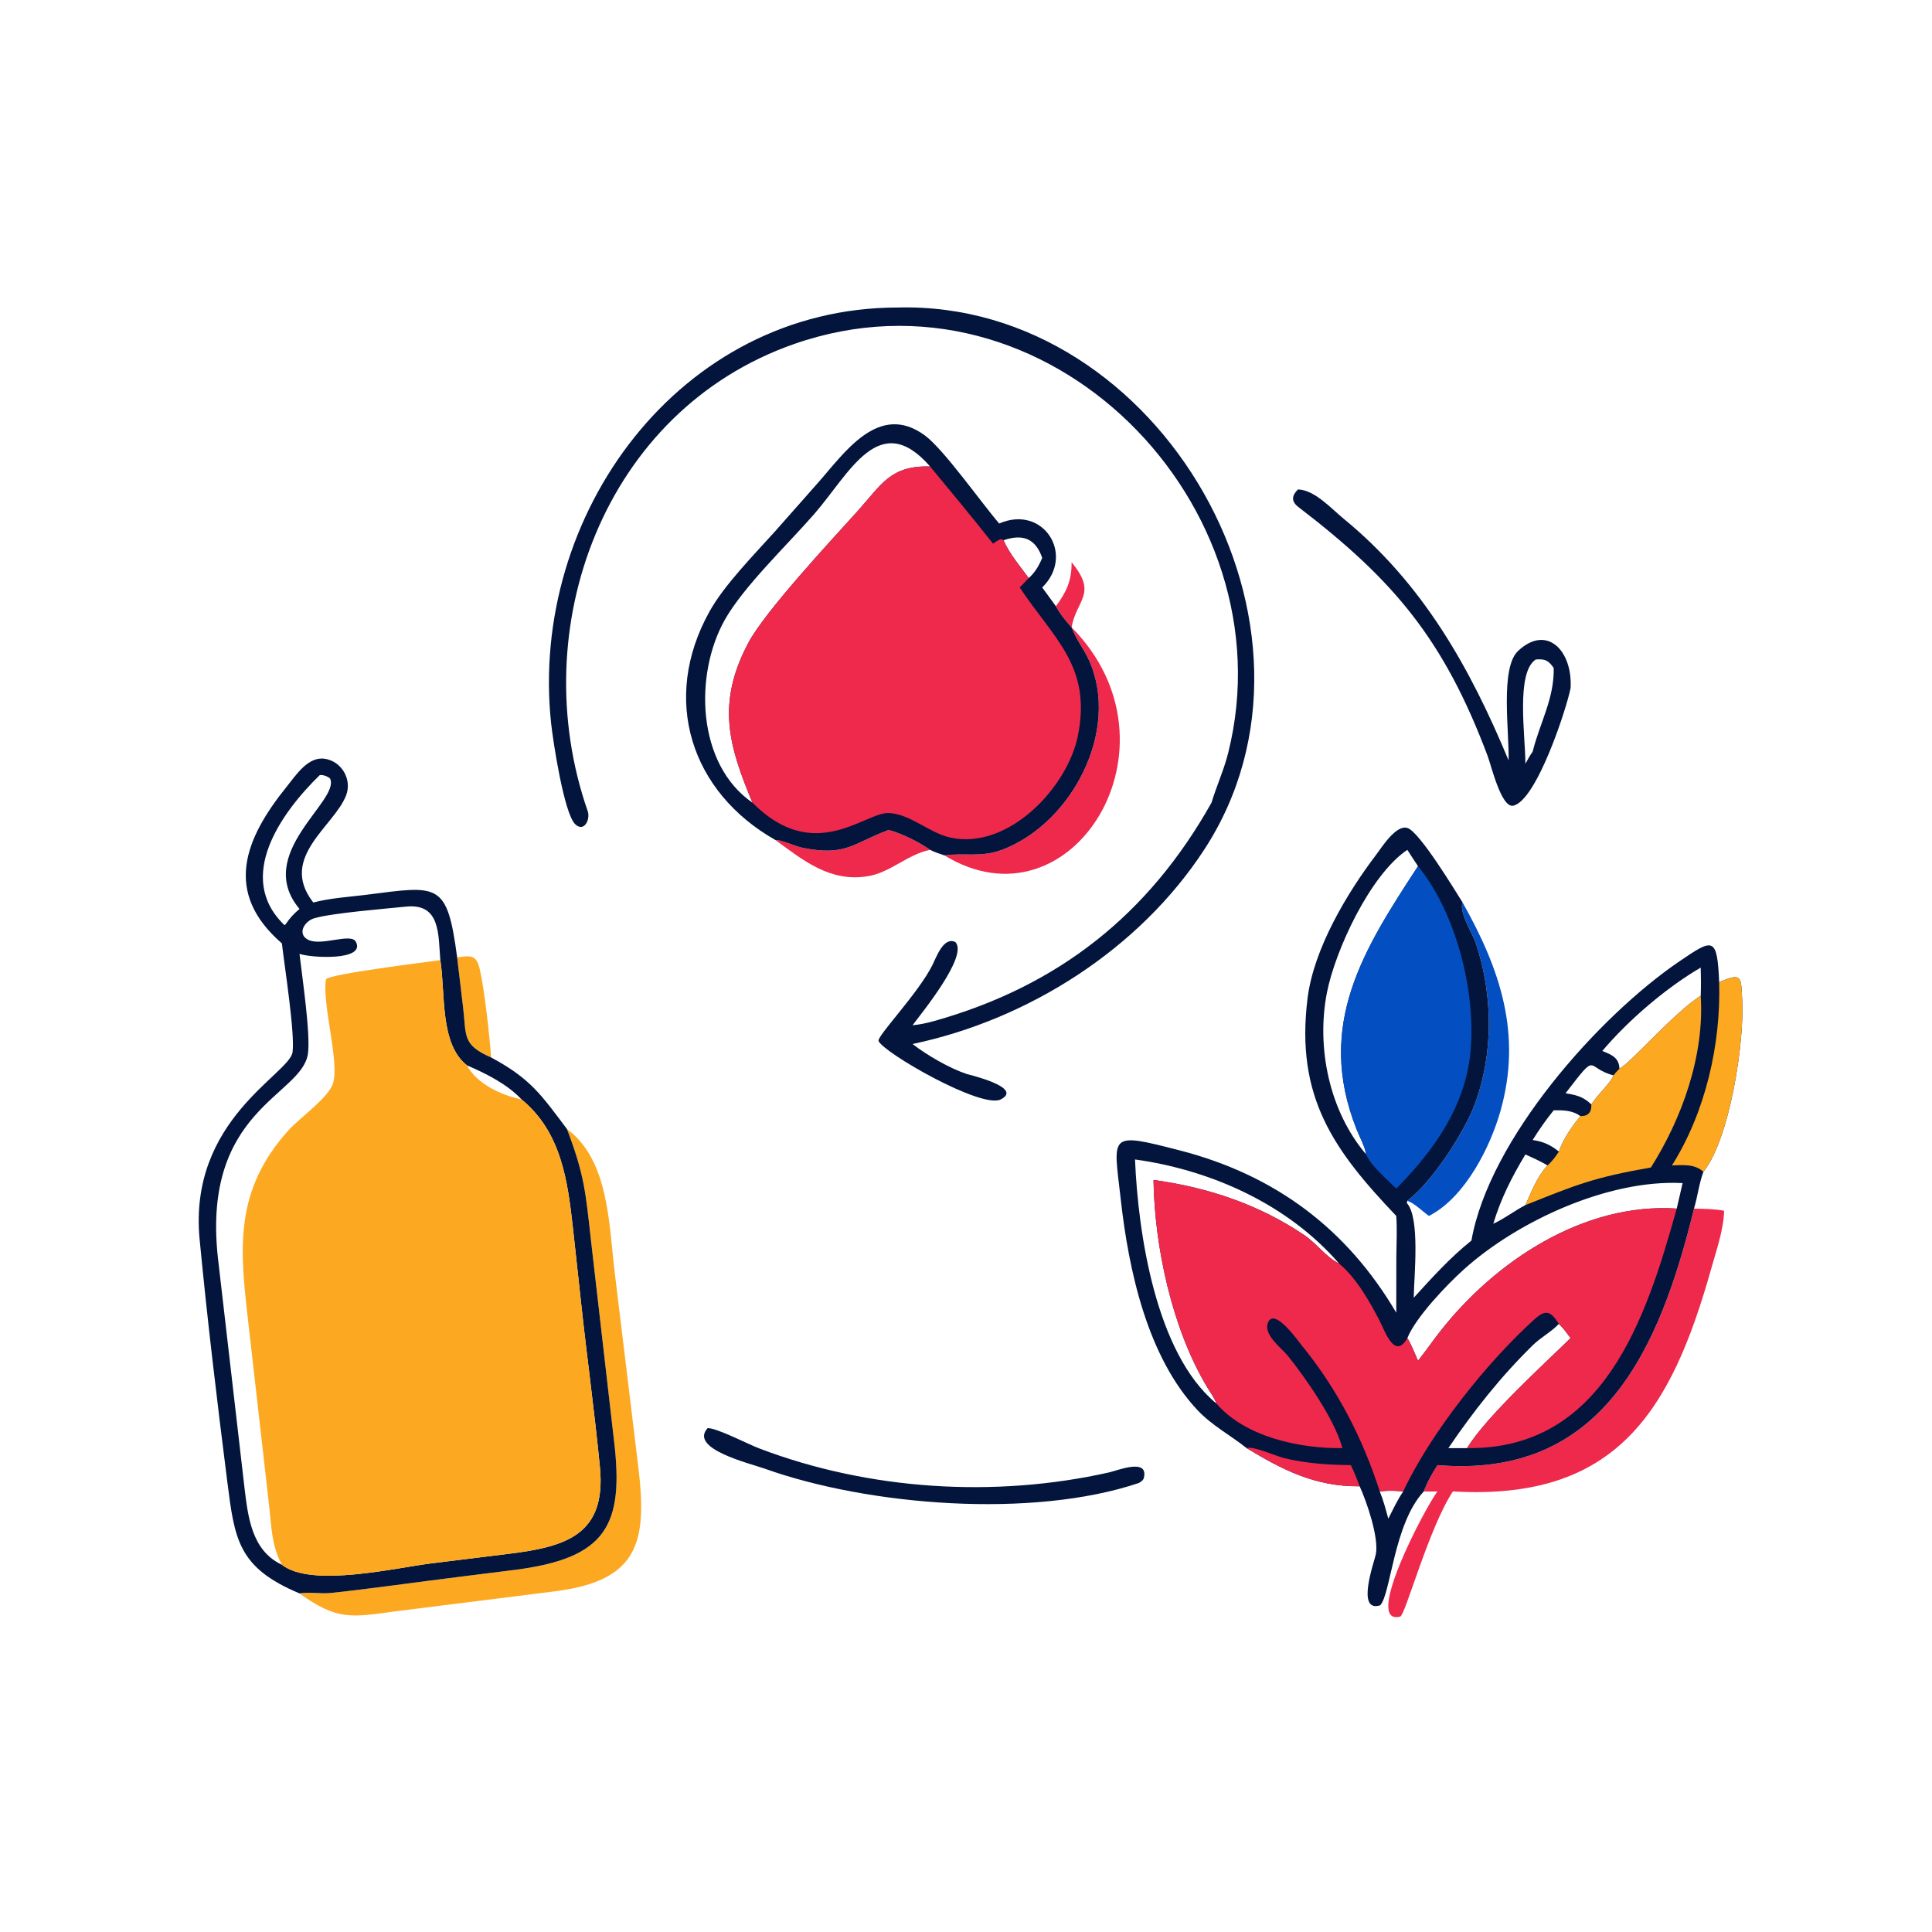
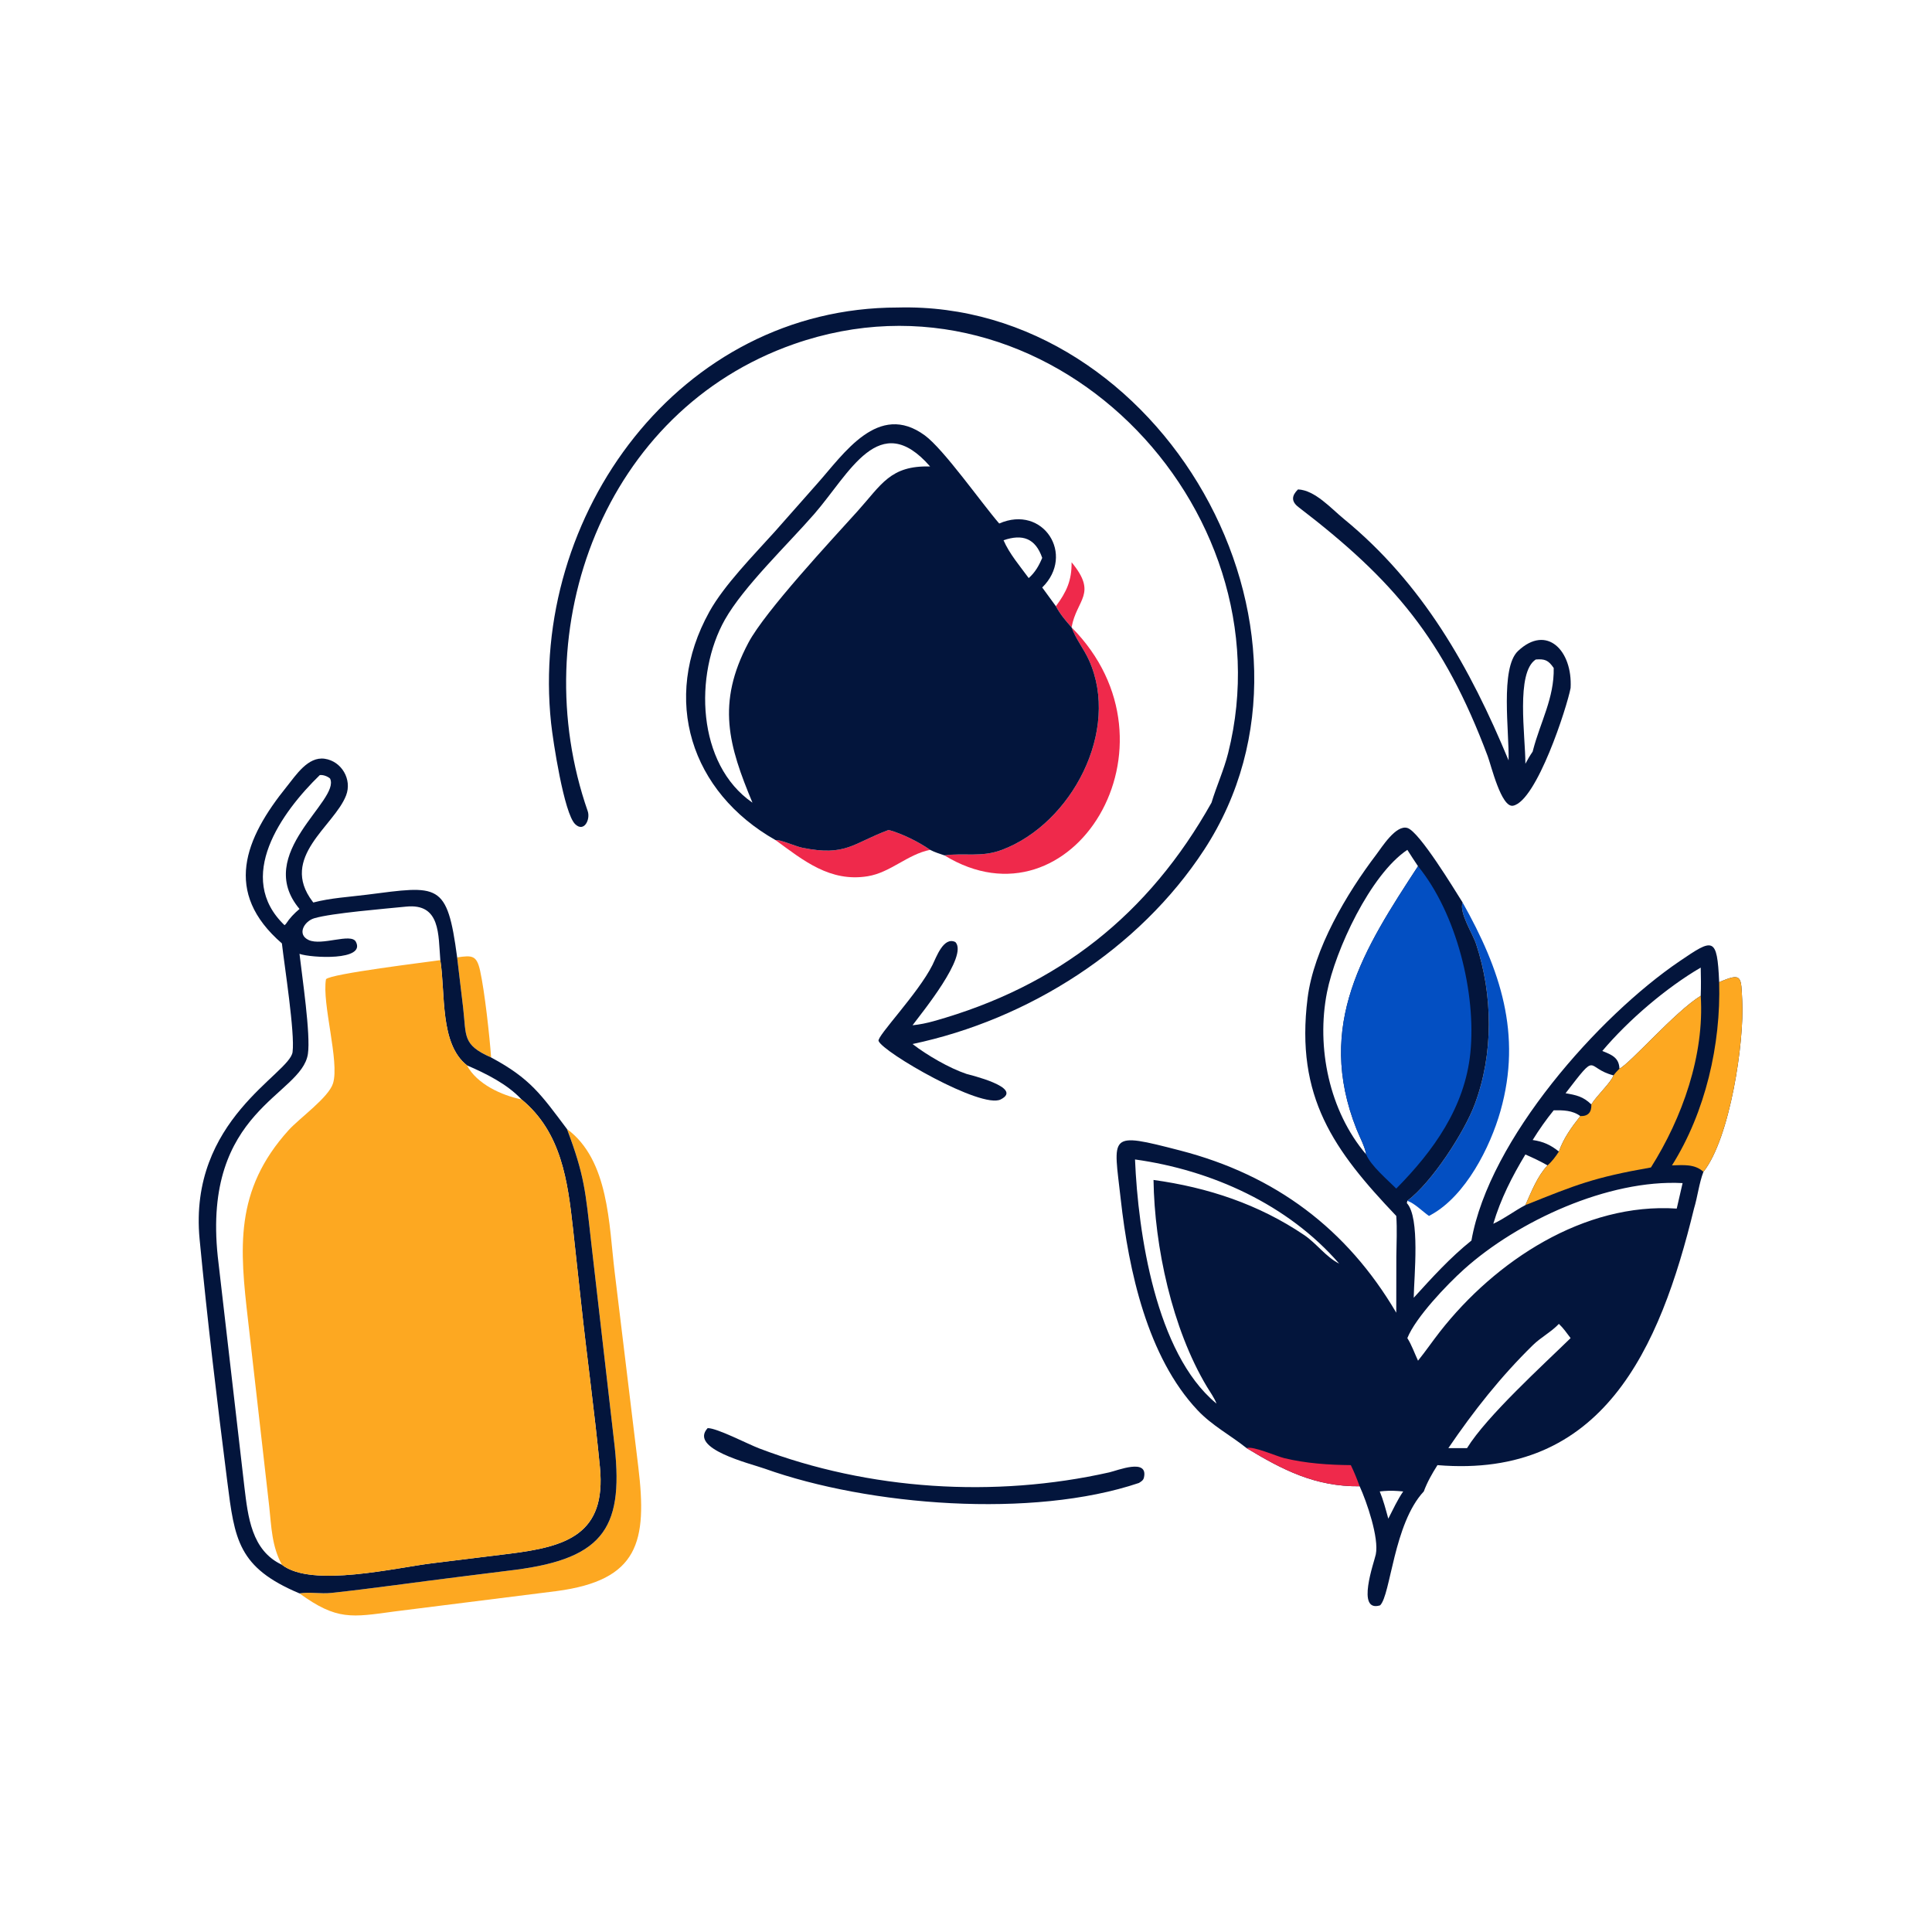
<svg xmlns="http://www.w3.org/2000/svg" width="1024" height="1024">
  <path fill="#FDA821" transform="scale(2 2)" d="M121.147 253.718C125.142 253.139 126.326 253.118 127.244 257.297C128.437 262.729 129.729 274.376 130.153 280.24C122.496 276.87 123.609 274.639 122.731 267.017L121.147 253.718Z" />
  <path fill="#EF294B" transform="scale(2 2)" d="M205.523 222.634C206.612 222.402 210.847 224.3 212.606 224.658C224.267 227.027 226.015 223.451 235.509 219.942C239.045 220.914 243.467 223.091 246.492 225.219C240.471 226.41 236.01 231.237 229.934 232.218C219.997 233.821 212.98 228.099 205.523 222.634Z" />
  <path fill="#034FC2" transform="scale(2 2)" d="M387.61 239.171C397.579 256.899 403.41 274.046 397.642 294.425C394.916 304.052 388.411 316.872 379.289 321.912L378.693 322.235C376.921 321.001 374.945 318.925 372.96 318.221C379.539 313.269 388.075 299.988 390.817 292.665C395.821 279.297 395.661 263.739 391.197 250.211C390.224 247.263 386.603 241.817 387.61 239.171Z" />
  <path fill="#03153C" transform="scale(2 2)" d="M187.536 378.467C190.013 378.43 198.172 382.691 201.192 383.842C230.253 394.915 263.588 397.022 293.952 390.197C296.125 389.709 304.366 386.319 303.15 391.588C302.979 392.328 302.417 392.619 301.825 393.002C273.658 402.49 230.309 399.08 202.649 389.208C198.783 387.829 182.484 383.953 187.536 378.467Z" />
  <path fill="#EF294B" transform="scale(2 2)" d="M283.98 149.005C290.943 157.43 285.323 158.773 283.98 166.254C314.966 197.472 284.042 247.391 250.288 226.685C255.594 225.955 260.056 227.29 265.57 225.205C283.954 218.257 297.013 193.607 288.58 174.934C287.229 171.942 285.106 169.357 283.98 166.254C282.391 164.478 280.947 162.771 279.824 160.657C282.645 156.851 284.038 153.838 283.98 149.005Z" />
  <path fill="#03153C" transform="scale(2 2)" d="M343.98 129.7C348.472 129.878 352.789 134.776 356.07 137.462C377.103 154.683 389.582 176.939 399.79 201.512C399.997 194.043 397.51 177.036 402.278 172.533C409.93 165.307 416.775 172.443 416.226 182.328C415.273 187.382 407.262 212.211 401.001 213.517C397.871 214.169 395.193 202.885 394.254 200.383C382.611 169.35 369.289 153.67 344.127 134.4C342.127 132.868 342.299 131.366 343.98 129.7ZM406.997 174.771C401.647 178.222 404.265 195.132 404.243 202.405C404.838 201.283 405.449 200.231 406.172 199.184L406.283 198.747C408.212 191.347 411.919 184.94 411.748 177.023C410.321 174.939 409.395 174.593 406.997 174.771Z" />
-   <path fill="#EF294B" transform="scale(2 2)" d="M448.928 320.288C451.581 320.365 454.298 320.365 456.913 320.859C456.76 325.952 454.853 331.362 453.48 336.246C442.872 373.974 428.397 397.761 385.033 395.245C378.688 404.803 372.408 428.067 371.081 428.408C361.073 430.981 377.659 399.586 380.941 395.245C379.74 395.25 378.518 395.307 377.321 395.245C378.26 392.715 379.5 390.555 380.941 388.274C424.701 391.93 439.867 357.544 448.928 320.288Z" />
  <path fill="#FDA821" transform="scale(2 2)" d="M150.251 299.198C161.406 307.418 161.359 324.565 162.886 337.059L169.159 388.773C171.534 408.515 169.321 418.766 147.505 421.654L104.654 427.04C93.157 428.609 89.296 429.462 79.371 422.27C82.026 421.823 85.015 422.44 87.761 422.145C98.916 420.945 110.054 419.324 121.191 417.944L136.341 416.047C160.673 412.957 165.493 404.308 162.678 381.435L156.64 328.925C155.162 315.832 154.953 311.612 150.251 299.198Z" />
  <path fill="#03153C" transform="scale(2 2)" d="M237.918 81.496C307.708 79.671 357.348 166.656 319.115 225.19C301.869 251.594 272.515 270.212 241.832 276.677C245.656 279.639 251.598 283.081 256.143 284.603C256.71 284.793 271.414 288.211 265.195 291.361C260.074 293.955 233.987 278.872 232.828 275.863C232.348 274.618 243.365 263.24 247.122 255.71C248.125 253.7 250.048 248.118 253.188 249.656C256.659 253.301 244.314 268.368 241.832 271.708C243.754 271.511 245.604 271.132 247.463 270.611C280.541 261.348 304.486 242.26 321.061 212.718C322.406 208.266 324.34 204.085 325.478 199.546C341.897 134.067 277.47 67.685 210.367 91.196C159.987 108.848 138.874 166.57 155.747 214.952C156.516 217.157 154.786 220.689 152.424 218.409C149.463 215.551 146.541 196.298 146.045 191.633C140.173 136.426 180.135 81.501 237.918 81.496Z" />
  <path fill="#03153C" transform="scale(2 2)" d="M205.523 222.634C183.096 209.945 175.091 185.367 187.994 162.111C191.925 155.024 199.774 147.069 205.372 140.846L216.577 128.166C223.599 120.314 232.736 106.316 245.095 115.391C250.13 119.088 260.139 133.361 264.802 138.734C276.483 133.633 285.014 147.044 276.198 155.69L279.824 160.657C280.947 162.771 282.391 164.478 283.98 166.254C285.106 169.357 287.229 171.942 288.58 174.934C297.013 193.607 283.954 218.257 265.57 225.205C260.056 227.29 255.594 225.955 250.288 226.685C248.999 226.252 247.7 225.852 246.492 225.219C243.467 223.091 239.045 220.914 235.509 219.942C226.015 223.451 224.267 227.027 212.606 224.658C210.847 224.3 206.612 222.402 205.523 222.634ZM199.411 212.718C193.139 197.671 189.778 186.419 198.348 170.305C202.802 161.932 220.493 142.975 227.28 135.442C233.615 128.411 235.943 123.317 246.492 123.624C233.013 108.155 225.188 125.427 215.737 136.271C208.69 144.358 197.054 155.439 192.095 164.233C183.935 178.701 184.58 202.511 199.411 212.718ZM265.947 143.172C267.498 146.765 270.321 150.048 272.62 153.197C274.331 151.68 275.331 149.912 276.198 147.842C274.382 142.608 270.951 141.459 265.947 143.172Z" />
-   <path fill="#EF294B" transform="scale(2 2)" d="M199.411 212.718C193.139 197.671 189.778 186.419 198.348 170.305C202.802 161.932 220.493 142.975 227.28 135.442C233.615 128.411 235.943 123.317 246.492 123.624C252.078 130.411 257.735 137.174 263.17 144.082C263.844 143.614 264.581 142.963 265.41 142.873L265.947 143.172C267.498 146.765 270.321 150.048 272.62 153.197L270.235 155.69C279.371 169.392 289.402 176.594 285.634 195.081C282.842 208.777 267.157 225.315 251.896 221.972C246.222 220.729 241.449 215.832 235.65 215.457C229.326 215.047 215.932 229.375 199.411 212.718Z" />
  <path fill="#03153C" transform="scale(2 2)" d="M370.024 322.235C353.495 304.875 343.25 290.749 346.518 264.549C348.148 251.481 356.863 236.815 364.766 226.421C366.199 224.536 369.962 218.455 373.01 219.435C376.178 220.453 385.366 235.615 387.61 239.171C386.603 241.817 390.224 247.263 391.197 250.211C395.661 263.739 395.821 279.297 390.817 292.665C388.075 299.988 379.539 313.269 372.96 318.221L372.827 318.835C376.397 322.675 374.738 338.158 374.651 343.92C379.486 338.602 384.319 333.261 389.945 328.759C394.656 301.915 423.674 269.287 445.1 254.738C453.97 248.714 455.075 248.026 455.596 260.289C461.786 257.598 461.375 258.877 461.709 265.226C462.278 276.033 458.511 301.636 451.425 310.544C450.248 313.664 449.895 317.089 448.928 320.288C439.867 357.544 424.701 391.93 380.941 388.274C379.5 390.555 378.26 392.715 377.321 395.245C369.316 403.807 368.557 422.664 365.742 425.435C359.277 427.418 364.185 413.947 364.601 411.93C365.497 407.58 362.205 397.987 360.321 393.88C348.514 393.998 339.881 389.523 330.357 383.762C326.034 380.307 321.235 377.822 317.371 373.723C304.055 359.6 299.104 336.63 297.014 317.881C295.086 300.583 293.422 299.894 312.749 304.894C337.99 311.424 356.985 325.698 370.024 347.88L370.044 332.964C370.081 329.401 370.279 325.79 370.024 322.235ZM372.96 354.612C374.087 356.377 374.893 358.677 375.79 360.594C377.795 358.117 379.618 355.442 381.587 352.926C396.274 334.157 419.747 318.652 444.351 320.288L445.906 313.533C426.199 312.494 402.143 323.624 387.935 336.411C383.457 340.441 375.179 349.087 372.96 354.612ZM372.96 225.219C363.138 231.786 353.873 251.8 351.669 262.963C348.782 277.583 352.264 294.464 362.057 305.949C361.693 303.766 360.307 301.294 359.484 299.215C348.514 271.49 361.528 251.38 375.79 229.55C374.828 228.118 373.882 226.678 372.96 225.219ZM300.792 307.27C301.603 326.859 306.307 358.553 322.186 371.802L322.387 371.972C321.807 370.421 320.706 368.93 319.85 367.502C310.617 352.111 305.951 330.354 305.694 312.699C320.085 314.682 333.546 319.137 345.653 327.322C348.887 329.509 351.427 333.149 354.9 334.878C341.347 319.219 321.057 310.07 300.792 307.27ZM413.123 350.844C411.072 353.009 408.359 354.389 406.234 356.471C397.69 364.84 390.549 373.891 383.833 383.762L388.782 383.762C393.91 375.391 409.049 361.627 416.226 354.612C415.247 353.325 414.306 351.953 413.123 350.844ZM424.627 278.519C427.096 279.512 429.081 280.285 429.163 283.214C432.023 281.846 443.918 268.065 450.708 263.898C450.809 261.397 450.768 258.916 450.708 256.416C441.485 261.82 431.533 270.344 424.627 278.519ZM404.243 305.949C400.723 311.772 397.679 317.757 395.741 324.309C398.733 322.924 401.337 320.886 404.243 319.364C405.877 315.754 407.381 311.772 410.113 308.837C408.178 307.728 406.279 306.844 404.243 305.949ZM411.748 294.242C409.741 296.705 407.843 299.413 406.172 302.116C408.961 302.511 410.935 303.408 413.123 305.173C414.377 301.598 416.482 298.728 418.804 295.772C416.684 294.219 414.259 294.211 411.748 294.242ZM414.89 289.724C417.741 290.204 419.589 290.602 421.72 292.692C423.059 290.436 426.937 286.884 427.601 284.984C419.999 283.054 423.743 278.224 414.89 289.724ZM365.649 395.245C366.616 397.584 367.242 400.027 367.913 402.463C369.16 400.039 370.322 397.493 371.866 395.245L370.372 395.132C368.736 395.003 367.279 395.069 365.649 395.245Z" />
  <path fill="#EF294B" transform="scale(2 2)" d="M330.357 383.762C332.001 383.121 338.277 385.917 340.327 386.418C346.031 387.811 352.125 388.218 357.984 388.274C358.884 390.108 359.616 391.963 360.321 393.88C348.514 393.998 339.881 389.523 330.357 383.762Z" />
  <path fill="#FDA821" transform="scale(2 2)" d="M455.596 260.289C461.786 257.598 461.375 258.877 461.709 265.226C462.278 276.033 458.511 301.636 451.425 310.544C449.121 308.401 446.001 308.768 443.091 308.837C451.952 294.754 456.076 276.827 455.596 260.289Z" />
  <path fill="#FDA821" transform="scale(2 2)" d="M429.163 283.214C432.023 281.846 443.918 268.065 450.708 263.898C451.725 279.625 445.821 296.238 437.516 309.388C422.263 312.063 417.658 314.001 404.243 319.364C405.877 315.754 407.381 311.772 410.113 308.837C411.268 307.834 412.304 306.458 413.123 305.173C414.377 301.598 416.482 298.728 418.804 295.772C420.868 295.851 421.813 294.745 421.72 292.692C423.059 290.436 426.937 286.884 427.601 284.984C428.077 284.336 428.596 283.784 429.163 283.214Z" />
  <path fill="#034FC2" transform="scale(2 2)" d="M375.79 229.55C386.031 242.097 391.261 263.303 389.658 279.053C388.192 293.448 379.894 305.004 370.024 314.988C367.759 312.717 363.255 308.907 362.057 305.949C361.693 303.766 360.307 301.294 359.484 299.215C348.514 271.49 361.528 251.38 375.79 229.55Z" />
-   <path fill="#EF294B" transform="scale(2 2)" d="M305.694 312.699C320.085 314.682 333.546 319.137 345.653 327.322C348.887 329.509 351.427 333.149 354.9 334.878C359.391 338.633 362.89 344.754 365.557 349.907C367.009 352.712 369.601 360.523 372.96 354.612C374.087 356.377 374.893 358.677 375.79 360.594C377.795 358.117 379.618 355.442 381.587 352.926C396.274 334.157 419.747 318.652 444.351 320.288C436.221 349.519 424.924 384.222 388.782 383.762C393.91 375.391 409.049 361.627 416.226 354.612C415.247 353.325 414.306 351.953 413.123 350.844C411.016 347.65 409.81 346.794 406.702 349.588C394.274 360.761 379.147 379.679 371.866 395.245L370.372 395.132C368.736 395.003 367.279 395.069 365.649 395.245C361.13 381.126 354.342 367.993 344.934 356.495C344.023 355.381 337.985 346.777 336.167 350.221C334.419 353.531 339.644 357.228 341.381 359.409C346.213 365.477 353.518 375.979 355.621 383.318L355.746 383.762C344.465 383.934 329.931 380.788 322.387 371.972C321.807 370.421 320.706 368.93 319.85 367.502C310.617 352.111 305.951 330.354 305.694 312.699Z" />
  <path fill="#03153C" transform="scale(2 2)" d="M74.707 250.012C59.086 236.483 64.809 222.286 76.045 208.389C78.426 205.444 81.611 200.43 86.052 201.078C90.526 201.73 93.35 206.555 91.721 210.787C88.579 218.95 73.931 227.163 82.824 238.904L83.03 239.171C87.663 237.959 92.5 237.708 97.237 237.104C116.269 234.677 118.497 233.672 121.147 253.718L122.731 267.017C123.609 274.639 122.496 276.87 130.153 280.24C140.571 285.831 143.4 290.091 150.251 299.198C154.953 311.612 155.162 315.832 156.64 328.925L162.678 381.435C165.493 404.308 160.673 412.957 136.341 416.047L121.191 417.944C110.054 419.324 98.916 420.945 87.761 422.145C85.015 422.44 82.026 421.823 79.371 422.27C63.056 415.415 62.184 408.03 60.219 392.524C57.518 371.216 54.947 349.814 52.901 328.438C49.862 296.674 76.796 284.661 77.536 278.793C78.179 273.691 75.407 256.163 74.707 250.012ZM116.691 254.446C113.334 254.947 87.567 258.053 86.39 259.506C85.267 265.88 90.019 281.333 88.259 287.083C87.105 290.853 79.373 296.302 76.48 299.507C62.042 315.502 63.524 330.821 65.757 350.09L71.349 399.252C71.931 404.662 72.025 409.785 74.707 414.673C82.615 420.901 105.182 415.37 114.871 414.238L135.146 411.737C149.978 409.875 160.705 406.713 158.987 388.846C157.588 374.292 155.553 359.772 153.993 345.23L151.86 325.679C150.457 313.007 148.797 300.067 138.203 291.348C134.419 287.29 128.777 284.49 123.761 282.334C116.478 276.63 118.092 263.312 116.691 254.446ZM79.371 252.783C80.051 258.76 82.367 274.206 81.597 279.311C79.917 290.455 53.618 294.027 57.706 332.963L64.777 394.156C65.715 401.855 66.631 410.903 74.707 414.673C72.025 409.785 71.931 404.662 71.349 399.252L65.757 350.09C63.524 330.821 62.042 315.502 76.48 299.507C79.373 296.302 87.105 290.853 88.259 287.083C90.019 281.333 85.267 265.88 86.39 259.506C87.567 258.053 113.334 254.947 116.691 254.446C116.126 247.743 116.804 239.33 107.631 240.264C102.069 240.83 87.919 241.97 83.28 243.348C80.611 244.141 78.614 247.631 81.79 249.112C85.288 250.742 93.021 247.162 94.303 249.57C97.023 254.675 82.449 253.868 79.371 252.783ZM84.746 205.409C74.575 215.293 62.185 232.531 75.406 245.188L75.758 244.858C76.793 243.279 77.93 242.102 79.371 240.88C67.075 226.215 90.357 212.148 87.46 206.304C86.791 205.725 85.635 205.293 84.746 205.409Z" />
  <path fill="#FDA821" transform="scale(2 2)" d="M116.691 254.446C118.092 263.312 116.478 276.63 123.761 282.334C128.777 284.49 134.419 287.29 138.203 291.348C148.797 300.067 150.457 313.007 151.86 325.679L153.993 345.23C155.553 359.772 157.588 374.292 158.987 388.846C160.705 406.713 149.978 409.875 135.146 411.737L114.871 414.238C105.182 415.37 82.615 420.901 74.707 414.673C72.025 409.785 71.931 404.662 71.349 399.252L65.757 350.09C63.524 330.821 62.042 315.502 76.48 299.507C79.373 296.302 87.105 290.853 88.259 287.083C90.019 281.333 85.267 265.88 86.39 259.506C87.567 258.053 113.334 254.947 116.691 254.446ZM123.761 282.334C126.334 287.264 132.994 290.317 138.203 291.348C134.419 287.29 128.777 284.49 123.761 282.334Z" />
</svg>